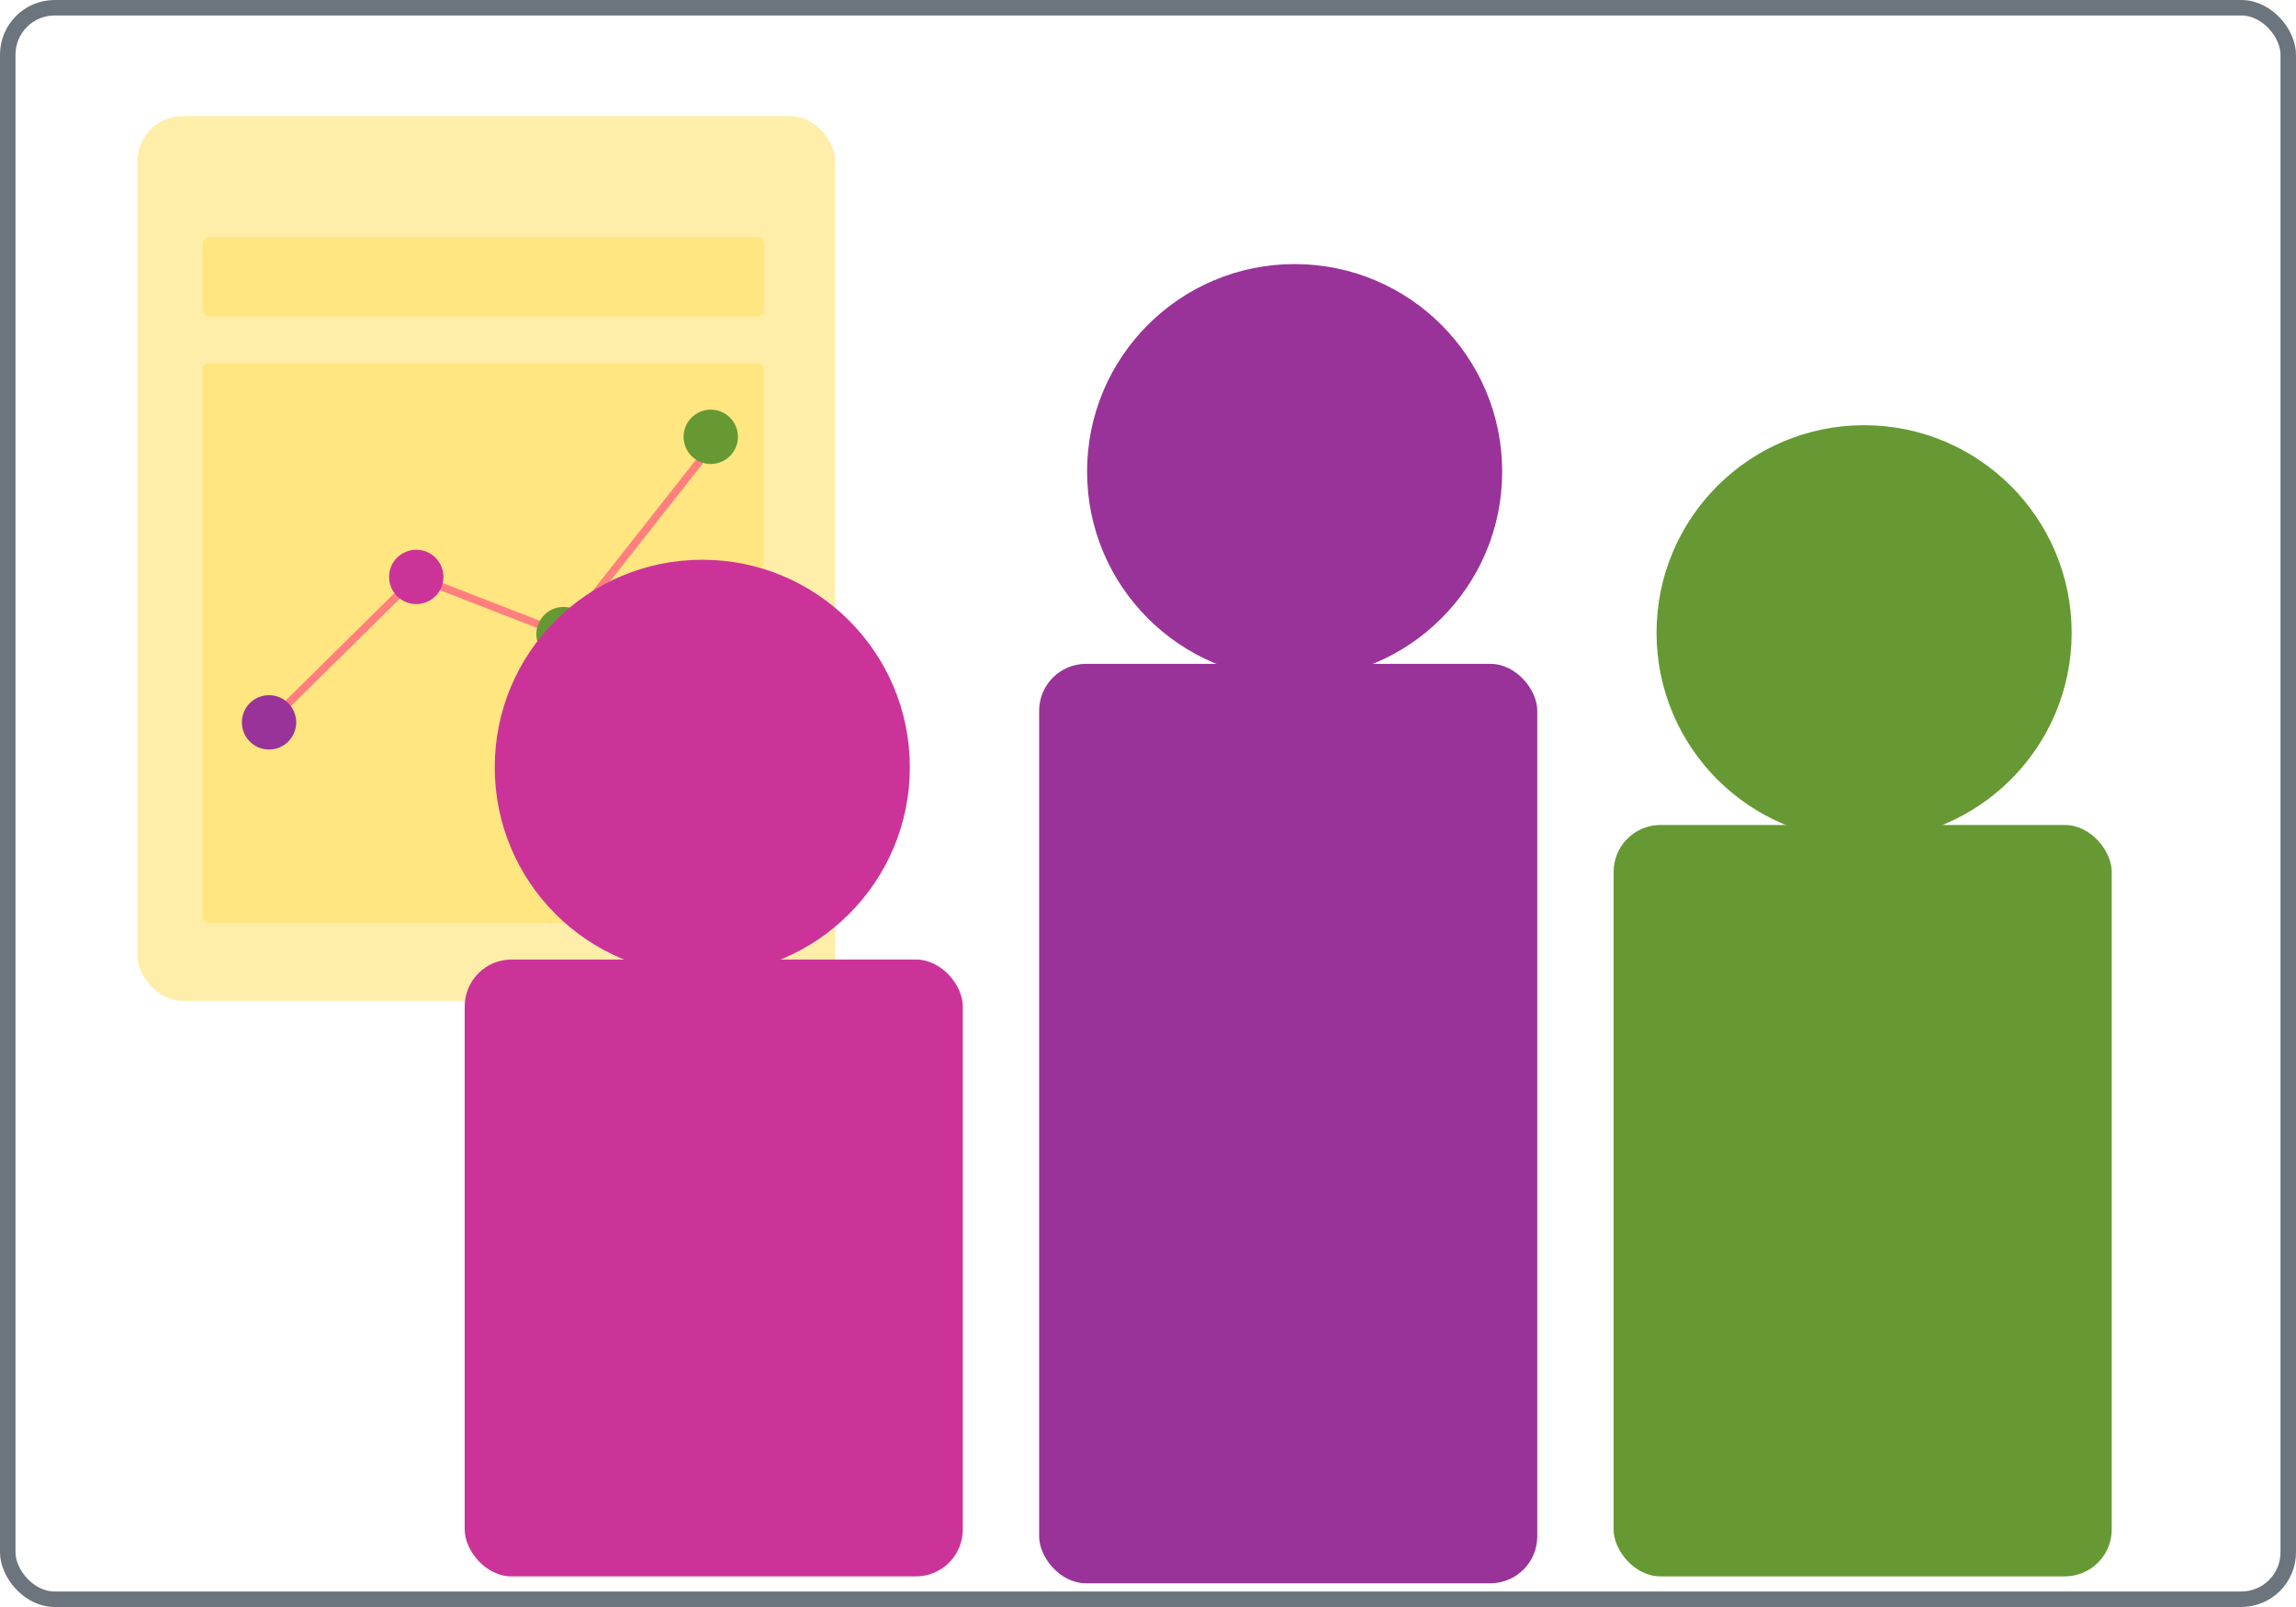
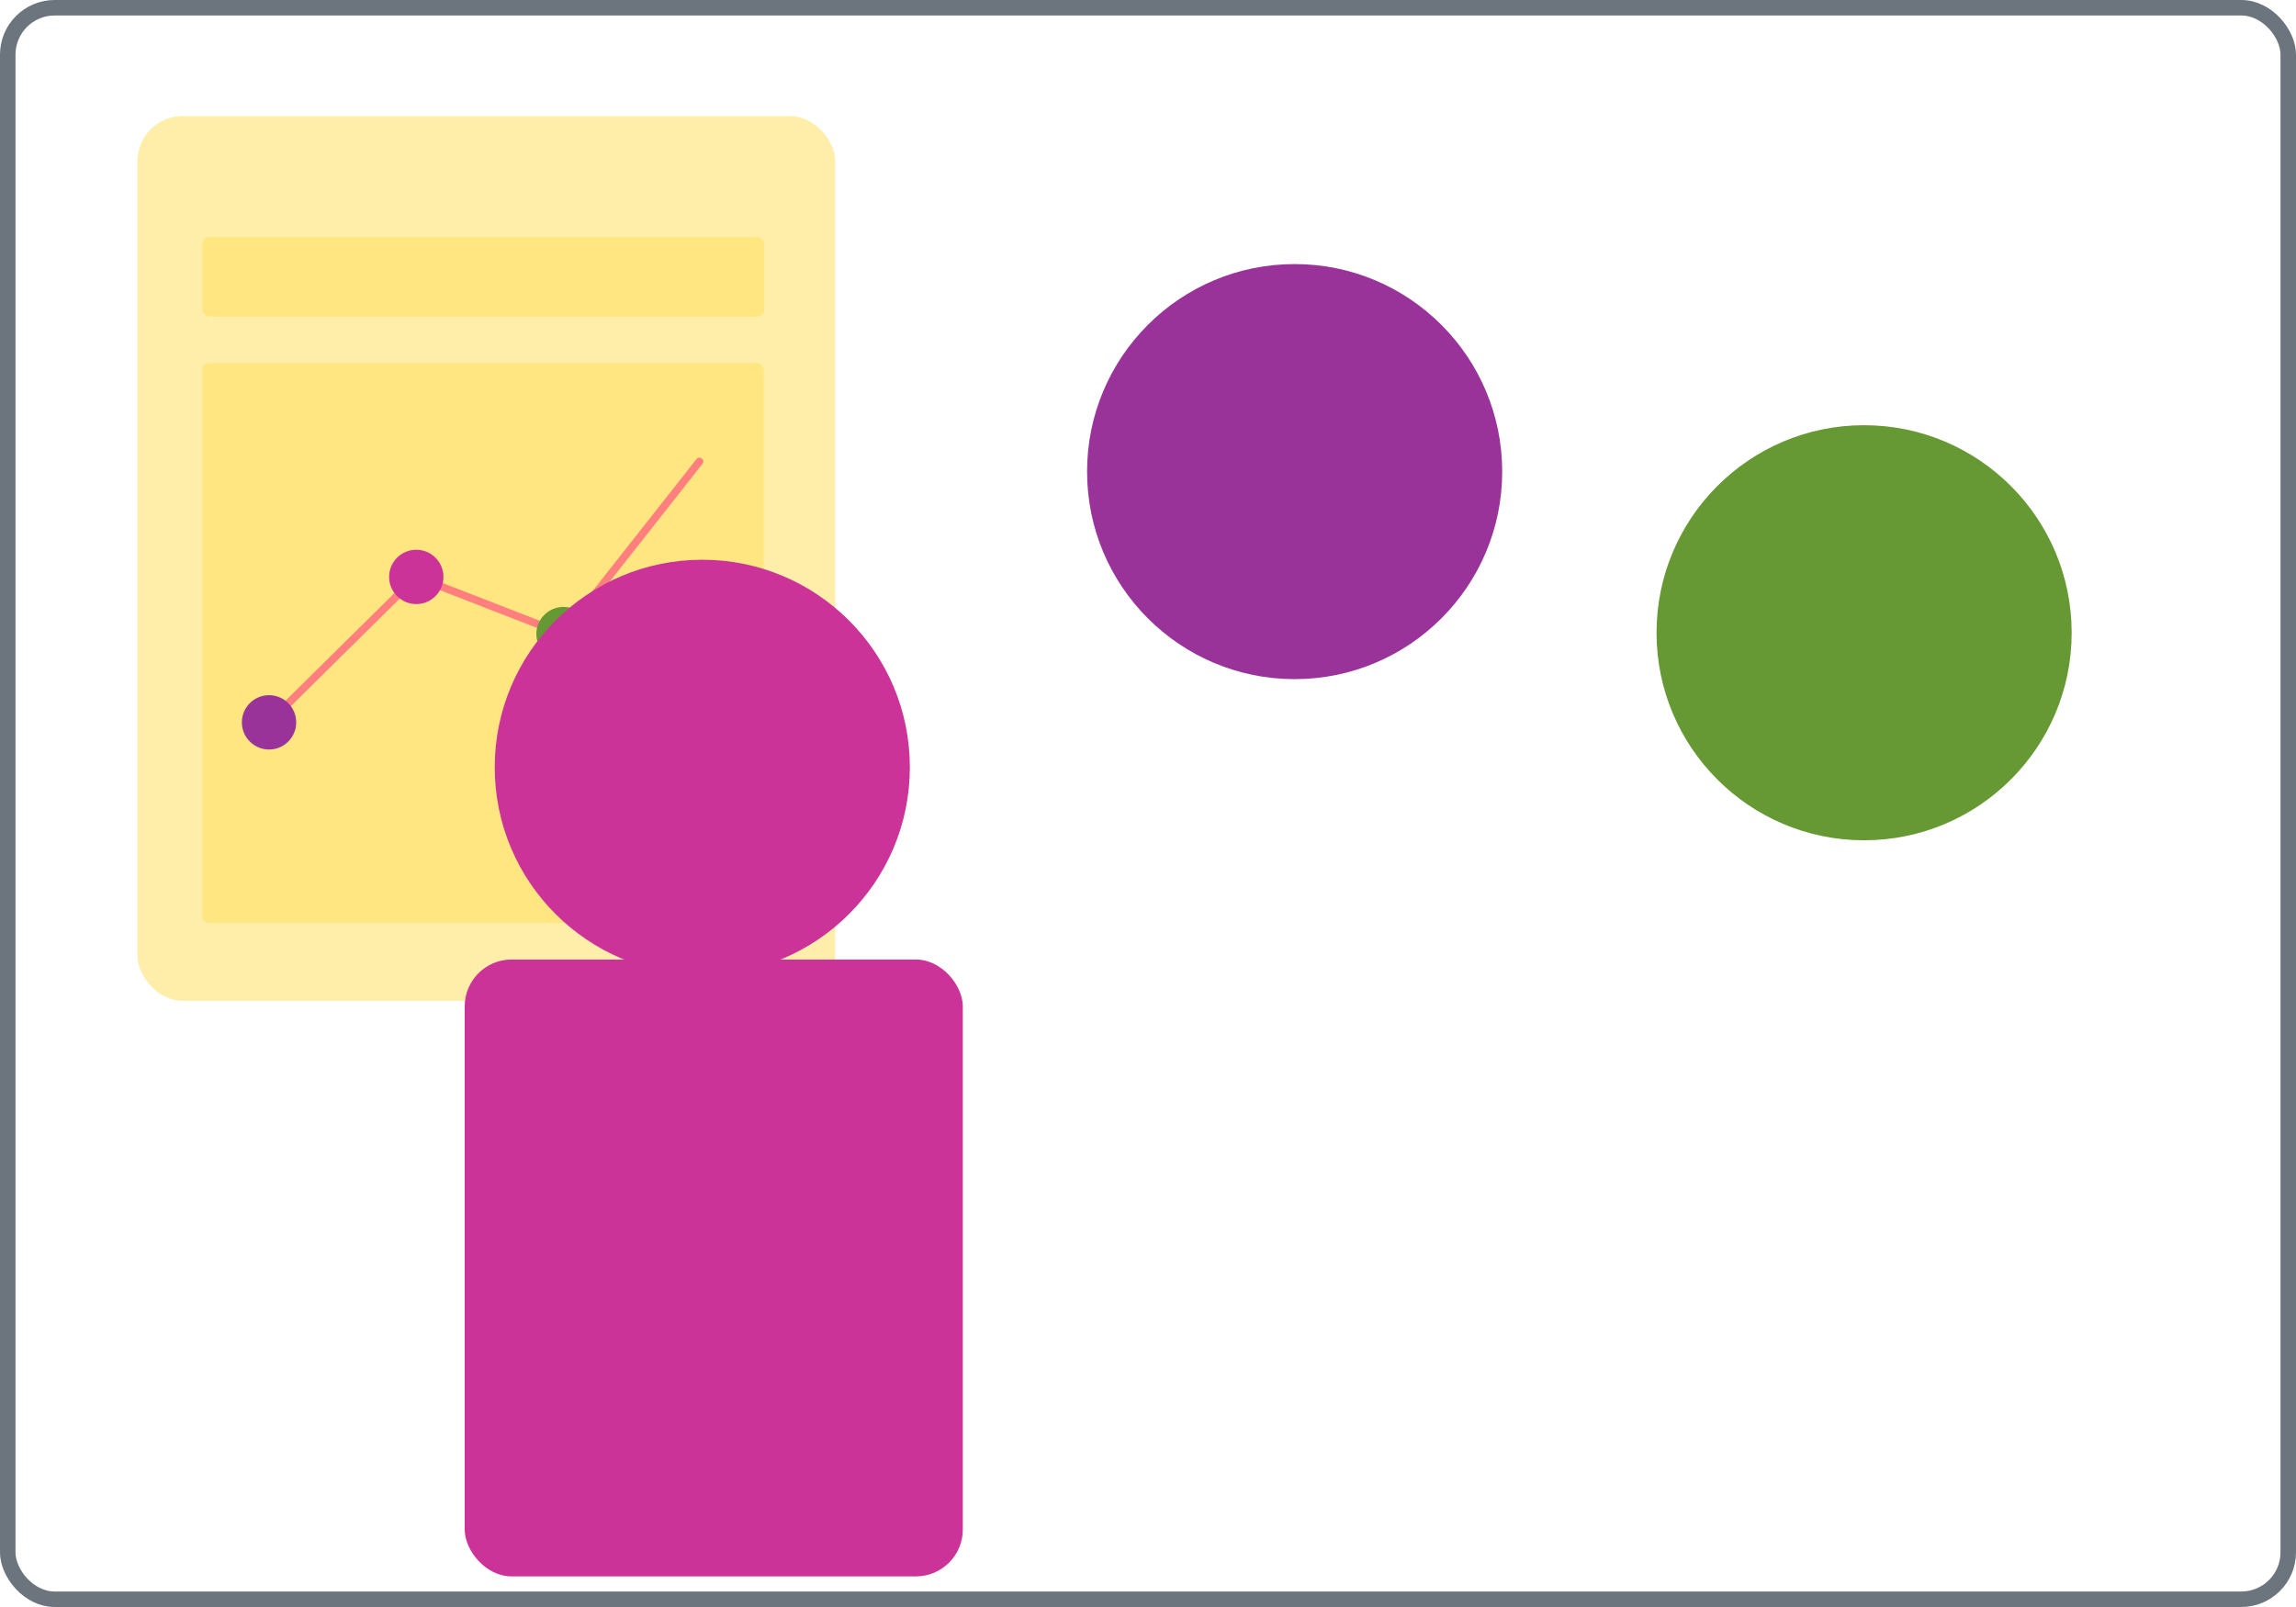
<svg xmlns="http://www.w3.org/2000/svg" width="300" height="210" viewBox="0 0 300 210" version="1.1" id="svg685" xml:space="preserve">
  <title id="title1">sebaTEC Project Pulse Visualisation</title>
  <defs id="defs1">
    <filter style="color-interpolation-filters:sRGB" id="filter10" x="-0.079" y="-0.062" width="1.213" height="1.168">
      <feFlood result="flood" in="SourceGraphic" flood-opacity="0.498" flood-color="rgb(0,0,0)" id="feFlood9" />
      <feGaussianBlur result="blur" in="SourceGraphic" stdDeviation="3" id="feGaussianBlur9" />
      <feOffset result="offset" in="blur" dx="5" dy="5" id="feOffset9" />
      <feComposite result="comp1" operator="in" in="flood" in2="offset" id="feComposite9" />
      <feComposite result="comp2" operator="over" in="SourceGraphic" in2="comp1" id="feComposite10" />
    </filter>
    <filter style="color-interpolation-filters:sRGB" id="filter109" x="-0.221" y="-0.108" width="1.442" height="1.217">
      <feGaussianBlur in="SourceGraphic" stdDeviation="6" result="blur" id="feGaussianBlur108" />
      <feDiffuseLighting diffuseConstant="1" surfaceScale="10" lighting-color="#8e8e8e" result="diffuse" id="feDiffuseLighting108">
        <feDistantLight elevation="50" azimuth="180" id="feDistantLight108" />
      </feDiffuseLighting>
      <feComposite in="diffuse" in2="diffuse" operator="arithmetic" k1="1" result="composite1" id="feComposite108" k2="0" k3="0" k4="0" />
      <feComposite in="composite1" in2="SourceGraphic" k1="1" operator="arithmetic" k3="1" result="composite2" id="feComposite109" k2="0" k4="0" />
    </filter>
  </defs>
  <g id="layer1" transform="translate(-381.399,45.695)" />
  <g id="layer4" transform="translate(-310)">
    <g id="g4-9" style="display:inline;filter:url(#filter10)" transform="translate(311.999,-268.346)">
      <rect style="display:inline;fill:#ffeeaa;fill-opacity:1;fill-rule:nonzero;stroke:#6c757d;stroke-width:0;stroke-linejoin:round;stroke-miterlimit:10;stroke-dasharray:none;stroke-opacity:1;paint-order:markers fill stroke" id="rect1-1" width="91.174" height="115.612" x="10.959" y="278.515" rx="5.9" ry="5.9" />
      <rect style="display:inline;fill:#ffe680;fill-opacity:1;stroke:#6c757d;stroke-width:0;stroke-linejoin:round;stroke-miterlimit:10;stroke-dasharray:none;stroke-opacity:1;paint-order:markers fill stroke" id="rect3-2" width="73.4" height="10.425" x="19.45" y="294.3" rx="0.943" ry="0.943" />
      <rect style="display:inline;fill:#ffe680;fill-opacity:1;stroke:#6c757d;stroke-width:0;stroke-linejoin:round;stroke-miterlimit:10;stroke-dasharray:none;stroke-opacity:1;paint-order:markers fill stroke" id="rect4-7" width="73.35" height="73.175" x="19.45" y="310.8" rx="0.85" ry="0.85" />
      <g id="g5-0" style="display:inline">
        <path style="fill:none;fill-rule:evenodd;stroke:#ff7f7f;stroke-width:1px;stroke-linecap:square;stroke-linejoin:miter;stroke-opacity:1" d="M 30.679,355.248 44.868,341.231" id="path7-9" />
        <path style="fill:none;fill-rule:evenodd;stroke:#ff7f7f;stroke-width:1px;stroke-linecap:square;stroke-linejoin:miter;stroke-opacity:1" d="m 50.702,340.021 12.621,4.901" id="path9-3" />
        <circle style="fill:#993399;fill-opacity:1;stroke:#6c757d;stroke-width:0;stroke-linejoin:round;stroke-miterlimit:10;stroke-dasharray:none;stroke-opacity:1;paint-order:markers fill stroke" id="path4-6" cx="28.154" cy="357.742" r="3.55" />
        <circle style="fill:#cc3399;fill-opacity:1;stroke:#6c757d;stroke-width:0;stroke-linejoin:round;stroke-miterlimit:10;stroke-dasharray:none;stroke-opacity:1;paint-order:markers fill stroke" id="path4-3-0" cx="47.393" cy="338.736" r="3.55" />
        <path style="display:inline;fill:#ff7f7f;fill-opacity:1;fill-rule:evenodd;stroke:#ff7f7f;stroke-width:1px;stroke-linecap:round;stroke-linejoin:miter;stroke-opacity:1" d="M 68.829,343.418 84.393,323.656" id="path8-6" />
        <circle style="fill:#669933;fill-opacity:1;stroke:#6c757d;stroke-width:0;stroke-linejoin:round;stroke-miterlimit:10;stroke-dasharray:none;stroke-opacity:1;paint-order:markers fill stroke" id="path4-3-6-26" cx="66.632" cy="346.207" r="3.55" />
-         <circle style="fill:#669933;fill-opacity:1;stroke:#6c757d;stroke-width:0;stroke-linejoin:round;stroke-miterlimit:10;stroke-dasharray:none;stroke-opacity:1;paint-order:markers fill stroke" id="path4-3-6-2-1" cx="85.871" cy="320.429" r="3.55" />
        <circle id="path6-8" style="fill:#ff7f7f;stroke:#6c757d" cx="28.192" cy="357.935" r="0" />
      </g>
    </g>
    <rect id="rect2-2" width="297.975" height="207.975" x="382.411" y="-44.683" rx="6.131" ry="6.131" style="fill:none;stroke:#6c757d;stroke-width:2.025;stroke-linecap:butt;stroke-linejoin:round;stroke-miterlimit:10;stroke-dasharray:none;stroke-opacity:1;paint-order:markers fill stroke" transform="translate(-71.399,45.695)" />
    <g id="g1" transform="translate(-39.399,45.695)">
      <g id="g29" style="fill:#669933;fill-opacity:1;filter:url(#filter109)" transform="translate(150.12,-2.542)">
-         <rect style="fill:#669933;fill-opacity:1;stroke:#ff7f7f;stroke-width:0;stroke-linecap:square;stroke-linejoin:round;stroke-miterlimit:10;paint-order:markers fill stroke" id="rect28" width="65.087" height="98.192" x="410.115" y="64.655" rx="6.131" ry="6.131" />
        <circle style="fill:#669933;fill-opacity:1;stroke:#ff7f7f;stroke-width:0;stroke-linecap:square;stroke-linejoin:round;stroke-miterlimit:10;paint-order:markers fill stroke" id="path29" cx="442.846" cy="39.533" r="27.12" />
      </g>
      <g id="g31" style="fill:#cc3399;fill-opacity:1;filter:url(#filter109)" transform="translate(-150.12,-2.728)">
        <rect style="fill:#cc3399;fill-opacity:1;stroke:#ff7f7f;stroke-width:0;stroke-linecap:square;stroke-linejoin:round;stroke-miterlimit:10;paint-order:markers fill stroke" id="rect28-1" width="65.087" height="80.611" x="560.235" y="82.422" rx="6.131" ry="6.131" />
        <circle style="fill:#cc3399;fill-opacity:1;stroke:#ff7f7f;stroke-width:0;stroke-linecap:square;stroke-linejoin:round;stroke-miterlimit:10;paint-order:markers fill stroke" id="path29-2" cx="591.282" cy="57.3" r="27.12" />
      </g>
      <g id="g30" style="fill:#993399;fill-opacity:1;filter:url(#filter109)" transform="translate(-3.618,-3.764)">
-         <rect style="fill:#993399;fill-opacity:1;stroke:#ff7f7f;stroke-width:0;stroke-linecap:square;stroke-linejoin:round;stroke-miterlimit:10;paint-order:markers fill stroke" id="rect28-9" width="65.087" height="120.15" x="488.793" y="44.82" rx="6.131" ry="6.131" />
        <circle style="fill:#993399;fill-opacity:1;stroke:#ff7f7f;stroke-width:0;stroke-linecap:square;stroke-linejoin:round;stroke-miterlimit:10;paint-order:markers fill stroke" id="path29-3" cx="522.176" cy="19.698" r="27.12" />
      </g>
    </g>
  </g>
  <g id="layer2" transform="translate(-310)" />
  <g id="layer3" style="display:inline" transform="translate(-310)" />
</svg>